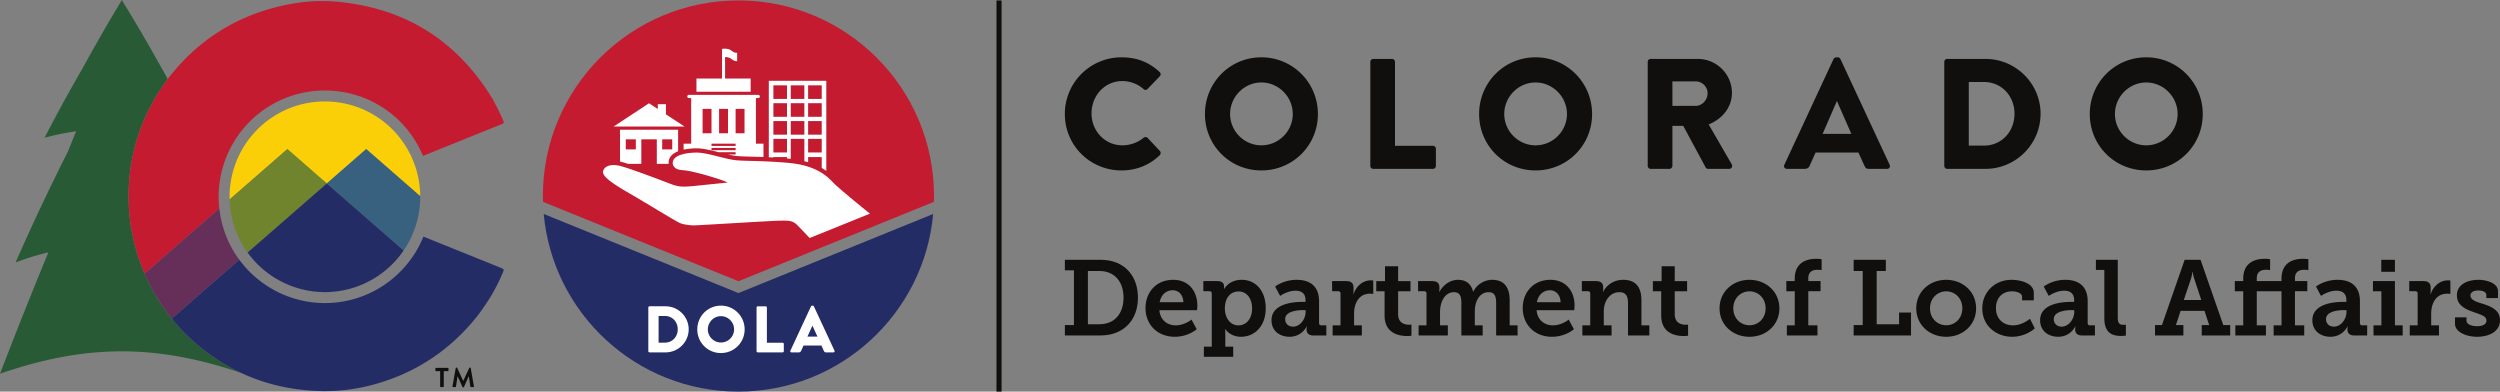
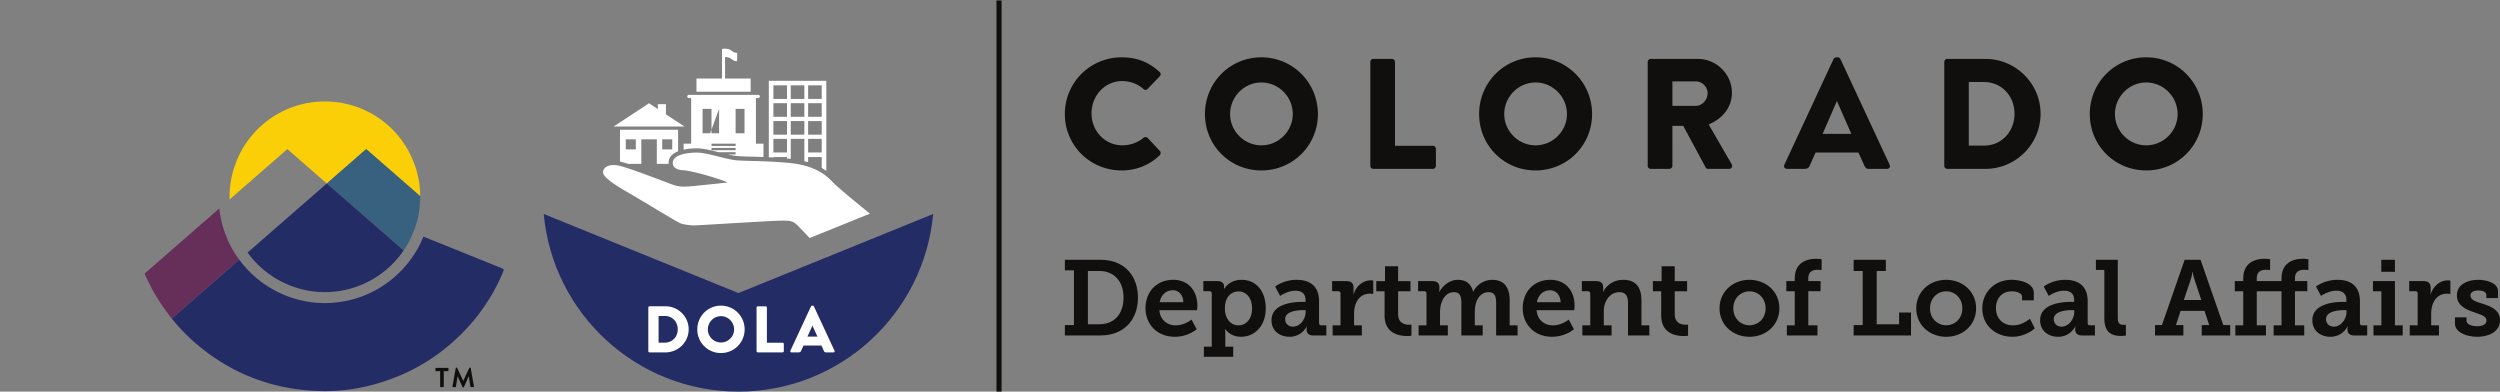
<svg xmlns="http://www.w3.org/2000/svg" height="132.147" width="843.653">
  <rect width="100%" height="100%" fill="#808080" stroke="none" />
  <path d="M378.744 27.356c2.596 0 5.197.952 7.153 2.704a.929.929 0 001.328 0l4.138-4.298c.42-.427.42-1.055-.055-1.49-3.604-3.272-7.524-4.925-12.827-4.925a19.09 19.09 0 00-19.138 19.138c0 10.609 8.529 19.031 19.138 19.031 4.719 0 9.274-1.639 12.882-5.14.376-.374.42-1.056.048-1.437l-4.132-4.398c-.318-.367-1.01-.367-1.382-.046-1.901 1.643-4.614 2.545-7.101 2.545-5.99 0-10.447-4.884-10.447-10.768 0-5.933 4.406-10.916 10.395-10.916M425.655 49.044c-5.776 0-10.544-4.771-10.544-10.559 0-5.828 4.768-10.652 10.544-10.652 5.838 0 10.605 4.824 10.605 10.652 0 5.788-4.767 10.559-10.605 10.559m0-29.7c-10.604 0-19.031 8.537-19.031 19.141 0 10.609 8.427 19.031 19.03 19.031 10.606 0 19.087-8.422 19.087-19.03 0-10.605-8.481-19.142-19.086-19.142M483.548 49.199h-12.79v-28.31c0-.54-.475-1.008-1.003-1.008h-6.316a.998.998 0 00-1.006 1.009v35.093c0 .527.42 1.005 1.006 1.005h20.109c.584 0 1.01-.478 1.01-1.005v-5.779c0-.531-.426-1.005-1.01-1.005M518.179 49.044c-5.784 0-10.554-4.771-10.554-10.559 0-5.828 4.77-10.652 10.554-10.652 5.833 0 10.612 4.824 10.612 10.652 0 5.788-4.779 10.559-10.612 10.559m0-29.7c-10.608 0-19.034 8.537-19.034 19.141 0 10.609 8.426 19.031 19.034 19.031 10.612 0 19.088-8.422 19.088-19.03 0-10.605-8.476-19.142-19.088-19.142M572.219 35.73h-7.847v-8.27h7.847c2.176 0 4.03 1.801 4.03 4.025 0 2.237-1.854 4.245-4.03 4.245m4.398 6.26c4.614-1.864 7.843-5.785 7.843-10.66 0-6.303-5.197-11.449-11.545-11.449H557.05a.993.993 0 00-1.007 1.005v35.097a1 1 0 001.007 1.005h6.312c.521 0 1.009-.478 1.009-1.005V42.467h3.656l7.575 14.043c.097.213.429.478.848.478h7.045c.904 0 1.272-.835.904-1.533l-7.783-13.465M669.479 49.141h-5.092v-21.47h5.092c5.981 0 10.338 4.71 10.338 10.705 0 6.047-4.357 10.765-10.338 10.765m.528-29.26h-12.931c-.528 0-.957.468-.957 1.005v35.092c0 .532.429 1.006.957 1.006h12.93c10.234 0 18.606-8.314 18.606-18.608 0-10.177-8.372-18.495-18.605-18.495M724.264 49.044c-5.787 0-10.556-4.771-10.556-10.559 0-5.828 4.77-10.652 10.556-10.652 5.828 0 10.597 4.824 10.597 10.652 0 5.788-4.769 10.559-10.597 10.559m0-29.7c-10.613 0-19.043 8.537-19.043 19.141 0 10.609 8.43 19.031 19.043 19.031 10.597 0 19.079-8.422 19.079-19.03 0-10.605-8.482-19.142-19.079-19.142M615.063 45.184l4.824-11.113 4.876 11.113zm6.017-25.25c-.159-.324-.52-.59-.892-.59h-.535c-.378 0-.748.266-.909.59L602.149 55.6c-.328.7.102 1.383.899 1.383h5.832c1.059 0 1.536-.324 1.903-1.27l1.909-4.24h14.45l1.902 4.185c.54 1.146.757 1.325 1.85 1.325h5.883c.8 0 1.227-.684.903-1.383l-16.6-35.668M338.001 132.147h-1.73v-132H338v132M370.22 109.437c1.62 0 2.916-.144 4.176-.649 2.915-1.187 4.75-4.174 4.75-8.349 0-4.318-1.942-7.27-4.931-8.422-1.295-.503-2.483-.576-3.995-.576h-3.095v17.996zm-10.868.251h3.059V91.226h-3.059v-3.564H370.4c2.052 0 3.672.109 5.327.612 4.968 1.475 8.278 5.866 8.278 12.165 0 6.046-3.06 10.401-7.917 12.021-1.728.611-3.528.755-5.652.755h-11.084v-3.527M399.344 101.987c-.072-2.52-1.62-4.032-3.563-4.032-2.34 0-3.994 1.62-4.426 4.032zm-3.455-7.558c5.291 0 8.17 3.85 8.17 8.71 0 .539-.108 1.547-.108 1.547h-12.704c.288 3.383 2.736 5.11 5.506 5.11 2.987 0 5.327-1.942 5.327-1.942l1.763 3.238s-2.807 2.556-7.415 2.556c-6.081 0-9.86-4.39-9.86-9.61 0-5.65 3.815-9.61 9.321-9.61M417.921 109.796c2.518 0 4.607-2.05 4.607-5.686 0-3.49-1.873-5.76-4.572-5.76-2.375 0-4.607 1.729-4.607 5.797 0 2.842 1.583 5.65 4.572 5.65zm-8.998 7.198V99.071c0-.504-.288-.792-.792-.792h-2.051V94.86h4.715c1.69 0 2.266.792 2.266 1.728v.108c0 .432-.036.828-.036.828h.072s1.584-3.095 5.903-3.095c4.967 0 8.135 3.922 8.135 9.61 0 5.829-3.564 9.61-8.387 9.61-3.635 0-5.29-2.592-5.29-2.592h-.073s.108.647.108 1.583v4.354h2.663v3.42h-9.896v-3.42h2.663M436.353 110.228c2.483 0 4.247-2.663 4.247-4.967v-.61h-.756c-1.8 0-6.153.287-6.153 3.058 0 1.367.97 2.52 2.662 2.52zm3.06-8.35h1.151v-.612c0-2.338-1.475-3.166-3.383-3.166-2.736 0-5.182 1.763-5.182 1.763l-1.692-3.167s2.842-2.267 7.27-2.267c4.931 0 7.558 2.555 7.558 7.233v7.343c0 .54.289.791.792.791h1.656v3.42h-4.32c-1.691 0-2.339-.9-2.339-1.944v-.215c0-.577.108-.936.108-.936h-.072s-1.547 3.527-5.795 3.527c-3.13 0-6.081-1.836-6.081-5.58 0-5.614 7.377-6.19 10.33-6.19M449.71 109.796h2.663V99.071c0-.504-.286-.792-.79-.792h-2.052V94.86h4.785c1.62 0 2.448.684 2.448 2.232v1.08c0 .683-.07 1.152-.07 1.152h.07c.83-2.628 3.024-4.715 5.83-4.715.433 0 .829.072.829.072v4.498s-.468-.071-1.116-.071c-3.708 0-5.363 3.24-5.363 6.693v3.995h2.628v3.42h-9.863v-3.42M467.243 98.28h-2.808v-3.42h2.95v-5.002h4.428v5.002h4.174v3.42h-4.174v7.737c0 3.132 2.375 3.564 3.67 3.564.504 0 .829-.036.829-.036v3.742s-.576.108-1.404.108c-2.592 0-7.665-.755-7.665-6.91V98.28M478.725 109.796h2.664v-10.76c0-.504-.288-.757-.792-.757h-2.052V94.86h4.787c1.62 0 2.412.756 2.412 2.052v.828c0 .396-.072.792-.072.792h.072c.936-1.872 3.239-4.103 6.263-4.103 2.554 0 4.39 1.187 5.11 3.995h.072c1.008-2.16 3.455-3.995 6.37-3.995 3.706 0 5.902 2.159 5.902 6.982v8.385h2.664v3.42h-7.234v-10.942c0-2.087-.396-3.67-2.519-3.67-3.132 0-4.679 3.131-4.679 6.514v4.678h2.663v3.42h-7.199v-10.942c0-1.979-.324-3.67-2.482-3.67-3.24 0-4.715 3.419-4.715 6.73v4.462h2.628v3.42h-9.863v-3.42M526.639 101.987c-.072-2.52-1.62-4.032-3.563-4.032-2.34 0-3.995 1.62-4.427 4.032zm-3.455-7.558c5.29 0 8.17 3.85 8.17 8.71 0 .539-.109 1.547-.109 1.547H518.54c.288 3.383 2.736 5.11 5.507 5.11 2.988 0 5.326-1.942 5.326-1.942l1.764 3.238s-2.808 2.556-7.414 2.556c-6.082 0-9.86-4.39-9.86-9.61 0-5.65 3.814-9.61 9.321-9.61M533.985 109.796h2.664V99.071c0-.504-.288-.792-.792-.792h-2.05V94.86h4.821c1.62 0 2.376.756 2.376 2.052v.828c0 .396-.073.792-.073.792h.073c.215-.577 2.159-4.103 6.765-4.103 3.924 0 6.156 2.122 6.156 6.982v8.385h2.663v3.42h-7.199v-10.869c0-2.232-.612-3.743-2.914-3.743-3.312 0-5.256 3.167-5.256 6.37v4.822h2.628v3.42h-9.862v-3.42M560.59 98.28h-2.809v-3.42h2.952v-5.002h4.426v5.002h4.176v3.42h-4.176v7.737c0 3.132 2.377 3.564 3.672 3.564.504 0 .826-.036.826-.036v3.742s-.574.108-1.402.108c-2.592 0-7.666-.755-7.666-6.91V98.28M590.395 109.76c2.952 0 5.434-2.302 5.434-5.722 0-3.383-2.482-5.722-5.434-5.722-2.987 0-5.47 2.339-5.47 5.722 0 3.42 2.483 5.722 5.47 5.722zm-.036-15.331c5.614 0 10.113 3.995 10.113 9.61 0 5.65-4.499 9.61-10.077 9.61-5.615 0-10.114-3.96-10.114-9.61 0-5.615 4.499-9.61 10.078-9.61M602.997 109.796h2.663V98.28h-2.843V94.86h2.843v-.827c0-5.938 4.752-6.695 7.199-6.695 1.078 0 1.872.145 1.872.145v3.67s-.47-.108-1.404-.108c-1.044 0-3.096.216-3.096 2.88v.935h4.14v3.42h-4.14v11.516h3.096v3.42h-10.33v-3.42M625.533 109.688h3.059V91.441h-3.059v-3.779h10.868v3.779h-3.094v17.996h7.558v-3.96h4.031v7.738h-19.363v-3.527M656.779 109.76c2.95 0 5.433-2.302 5.433-5.722 0-3.383-2.483-5.722-5.433-5.722-2.988 0-5.471 2.339-5.471 5.722 0 3.42 2.483 5.722 5.47 5.722zm-.036-15.331c5.614 0 10.113 3.995 10.113 9.61 0 5.65-4.499 9.61-10.077 9.61-5.615 0-10.114-3.96-10.114-9.61 0-5.615 4.499-9.61 10.078-9.61M678.81 94.429c3.06 0 7.522 1.152 7.522 4.391v2.52h-3.96v-1.225c0-1.224-1.87-1.799-3.417-1.799-3.348 0-5.399 2.304-5.399 5.65 0 3.78 2.627 5.83 5.759 5.83 2.59 0 4.714-1.438 5.722-2.231l1.619 3.24c-1.26 1.187-4.103 2.843-7.593 2.843-5.363 0-10.114-3.636-10.114-9.574 0-5.47 4.21-9.645 9.862-9.645M695.73 110.228c2.483 0 4.249-2.663 4.249-4.967v-.61h-.758c-1.798 0-6.153.287-6.153 3.058 0 1.367.97 2.52 2.663 2.52zm3.06-8.35h1.151v-.612c0-2.338-1.474-3.166-3.382-3.166-2.736 0-5.183 1.763-5.183 1.763l-1.692-3.167s2.844-2.267 7.27-2.267c4.931 0 7.558 2.555 7.558 7.233v7.343c0 .54.29.791.793.791h1.655v3.42h-4.319c-1.692 0-2.34-.9-2.34-1.944v-.215c0-.577.108-.936.108-.936h-.072s-1.546 3.527-5.794 3.527c-3.131 0-6.082-1.836-6.082-5.58 0-5.614 7.378-6.19 10.33-6.19M710.132 91.082h-2.843v-3.42h7.378v19.435c0 1.656.36 2.52 1.872 2.52.502 0 .864-.036.864-.036v3.67s-.756.11-1.656.11c-2.916 0-5.615-.973-5.615-5.976V91.082M742.852 101.232l-2.41-7.235c-.397-1.26-.469-2.232-.469-2.232h-.108s-.108.972-.468 2.232l-2.448 7.235zm-15.62 8.456h2.34l7.667-22.026h5.361l7.665 22.026h2.34v3.527h-9.609v-3.527h2.52l-1.584-4.786h-8.061l-1.584 4.786h2.52v3.527h-9.575v-3.527M754.34 109.796h2.663V98.28h-2.843V94.86h2.843v-.827c0-5.938 4.752-6.695 7.198-6.695 1.079 0 1.872.145 1.872.145v3.67s-.469-.108-1.404-.108c-1.044 0-3.096.216-3.096 2.88v.935h8.351v-.827c0-5.938 4.715-6.695 7.163-6.695 1.114 0 1.906.145 1.906.145v3.67s-.468-.108-1.402-.108c-1.046 0-3.132.216-3.132 2.88v.935h4.174v3.42h-4.174v11.516h3.132v3.42H767.26v-3.42h2.664V98.28h-8.35v11.517h3.095v3.42H754.34v-3.42M787.601 110.228c2.484 0 4.248-2.663 4.248-4.967v-.61h-.756c-1.8 0-6.154.287-6.154 3.058 0 1.367.972 2.52 2.662 2.52zm3.06-8.35h1.152v-.612c0-2.338-1.476-3.166-3.384-3.166-2.734 0-5.181 1.763-5.181 1.763l-1.693-3.167s2.844-2.267 7.27-2.267c4.932 0 7.558 2.555 7.558 7.233v7.343c0 .54.289.791.793.791h1.655v3.42h-4.319c-1.692 0-2.34-.9-2.34-1.944v-.215c0-.577.108-.936.108-.936h-.072s-1.547 3.527-5.793 3.527c-3.132 0-6.083-1.836-6.083-5.58 0-5.614 7.377-6.19 10.33-6.19M803.587 87.662h4.606v4.068h-4.606zm-2.627 22.134h2.663V98.28h-2.843V94.86h7.413v14.936h2.627v3.42h-9.86v-3.42M813.2 109.796h2.663V99.071c0-.504-.288-.792-.792-.792h-2.051V94.86h4.787c1.62 0 2.446.684 2.446 2.232v1.08a8.39 8.39 0 01-.072 1.152h.072c.828-2.628 3.023-4.715 5.831-4.715.432 0 .828.072.828.072v4.498s-.47-.071-1.116-.071c-3.707 0-5.364 3.24-5.364 6.693v3.995h2.628v3.42h-9.86v-3.42M828.463 107.097h3.886v1.08c0 1.26 1.691 1.907 3.599 1.907 1.836 0 3.132-.647 3.132-1.871 0-1.548-1.728-1.944-4.175-2.843-2.7-.936-5.794-2.196-5.794-5.687 0-3.887 3.886-5.254 7.233-5.254 2.664 0 6.623 1.043 6.623 3.815v2.339h-3.923V99.54c0-.936-1.08-1.512-2.7-1.512-1.439 0-2.663.504-2.663 1.655 0 1.512 1.8 2.124 3.852 2.736 2.807.9 6.118 2.05 6.118 5.65 0 3.707-3.527 5.58-7.738 5.58-3.348 0-7.45-1.44-7.45-4.428v-2.124" fill="#100f0d" />
-   <path d="M315.148 68.115c.02-.655.05-1.307.05-1.968 0-36.45-29.549-65.999-66-65.999-36.45 0-66 29.55-66 66 0 .66.031 1.312.051 1.967l65.95 26.782 65.949-26.782" fill="#c41b31" />
  <path d="M249.199 98.893l-.696-.282-65.015-26.402c3.061 33.607 31.305 59.938 65.71 59.938 34.406 0 62.649-26.33 65.711-59.938L249.2 98.893" fill="#242c66" />
-   <path d="M224.38 115.627c2.51 0 4.333-1.977 4.333-4.51 0-2.51-1.822-4.488-4.333-4.488h-2.132v8.998zm-5.597-11.84c0-.223.177-.423.4-.423h5.42c4.288 0 7.798 3.488 7.798 7.753 0 4.31-3.51 7.798-7.798 7.798h-5.42c-.223 0-.4-.2-.4-.421v-14.708M243.288 115.583c2.444 0 4.443-2 4.443-4.421 0-2.444-1.999-4.466-4.443-4.466-2.421 0-4.421 2.022-4.421 4.466 0 2.422 2 4.42 4.421 4.42zm0-12.442a7.983 7.983 0 017.997 8.02c0 4.444-3.554 7.977-7.997 7.977a7.927 7.927 0 01-7.976-7.976c0-4.444 3.532-8.02 7.976-8.02M255.308 103.786c0-.222.177-.422.421-.422h2.644c.222 0 .423.2.423.422v11.864h5.288c.244 0 .421.2.421.422v2.422a.421.421 0 01-.421.421h-8.355a.421.421 0 01-.421-.421v-14.708M275.859 113.584l-1.69-3.667h-.021l-1.665 3.667zm-9.131 4.754l6.953-14.952a.452.452 0 01.378-.245h.222a.45.45 0 01.378.245l6.953 14.952c.135.288-.044.577-.377.577h-2.467c-.399 0-.576-.133-.777-.555l-.799-1.755h-6.043l-.8 1.777a.829.829 0 01-.801.533h-2.443c-.333 0-.512-.289-.377-.577M281.045 61.497c-2.489-2.715-6.493-5.78-15.018-6.534-8.524-.754-13.42-.556-17.343-.858-3.923-.302-10.119-2.763-14.116-2.612-3.999.15-6.327 1.028-7.157 2.234-.83 1.208-.528 3.546 2.942 3.697 3.47.15 13.82 3.347 15.178 4.177 0 0-4.919.5-9.974 1.028-5.053.528-6.41.528-9.353-.604-2.943-1.131-14.181-5.431-17.275-6.11-3.093-.679-5.129.302-5.43 1.962-.303 1.66 3.318 4.148 8.825 7.317 5.507 3.168 15.841 9.58 17.199 10.108 1.358.528 3.394.754 4.753.754 1.357 0 26.692-1.601 29.257-1.601 2.564 0 3.886-.114 5.507 1.508a304.42 304.42 0 014.187 4.362l20.333-8.222c-4.276-3.466-11.159-9.126-12.515-10.606M253.313 26.505h-8.629v-7.259c.625.009 1.417.124 2.01.561 1.145.845 1.386.814 2.066.845V17.835c-.68-.032-.921 0-2.067-.845-1.145-.846-3.036-.487-3.036-.487l.019.025h-.019v9.977h-8.629v4.44h18.285v-4.44M237.092 36.741h3.01v8.221h-3.01zm5.573 0h3.01v8.221h-3.01zm5.575 12.501h-8.139v-.77h8.139zm0-12.5h3.01v8.22h-3.01zm0 13.94h-8.139v-.77h8.139zm-13.31-.635c2.24 0 4.92.644 7.547 1.306h5.763v.77h-2.61c1.163.265 2.246.476 3.163.547 1.47.112 3.076.154 4.966.203 1.176.03 2.46.064 3.884.118v-4.518h-2.547V33.1h.821c.274 0 .494-.244.494-.545 0-.3-.22-.544-.494-.544h-23.493c-.272 0-.493.244-.493.544 0 .301.221.545.493.545h.821v15.373h-2.548v2.023c1.104-.235 2.367-.388 3.816-.442l.418-.007" fill="#fff" />
+   <path d="M224.38 115.627c2.51 0 4.333-1.977 4.333-4.51 0-2.51-1.822-4.488-4.333-4.488h-2.132v8.998zm-5.597-11.84c0-.223.177-.423.4-.423h5.42c4.288 0 7.798 3.488 7.798 7.753 0 4.31-3.51 7.798-7.798 7.798h-5.42c-.223 0-.4-.2-.4-.421v-14.708M243.288 115.583c2.444 0 4.443-2 4.443-4.421 0-2.444-1.999-4.466-4.443-4.466-2.421 0-4.421 2.022-4.421 4.466 0 2.422 2 4.42 4.421 4.42zm0-12.442a7.983 7.983 0 017.997 8.02c0 4.444-3.554 7.977-7.997 7.977a7.927 7.927 0 01-7.976-7.976c0-4.444 3.532-8.02 7.976-8.02M255.308 103.786c0-.222.177-.422.421-.422h2.644c.222 0 .423.2.423.422v11.864h5.288c.244 0 .421.2.421.422v2.422a.421.421 0 01-.421.421h-8.355a.421.421 0 01-.421-.421v-14.708M275.859 113.584l-1.69-3.667h-.021l-1.665 3.667zm-9.131 4.754l6.953-14.952a.452.452 0 01.378-.245h.222a.45.45 0 01.378.245l6.953 14.952c.135.288-.044.577-.377.577h-2.467c-.399 0-.576-.133-.777-.555l-.799-1.755h-6.043l-.8 1.777a.829.829 0 01-.801.533h-2.443c-.333 0-.512-.289-.377-.577M281.045 61.497c-2.489-2.715-6.493-5.78-15.018-6.534-8.524-.754-13.42-.556-17.343-.858-3.923-.302-10.119-2.763-14.116-2.612-3.999.15-6.327 1.028-7.157 2.234-.83 1.208-.528 3.546 2.942 3.697 3.47.15 13.82 3.347 15.178 4.177 0 0-4.919.5-9.974 1.028-5.053.528-6.41.528-9.353-.604-2.943-1.131-14.181-5.431-17.275-6.11-3.093-.679-5.129.302-5.43 1.962-.303 1.66 3.318 4.148 8.825 7.317 5.507 3.168 15.841 9.58 17.199 10.108 1.358.528 3.394.754 4.753.754 1.357 0 26.692-1.601 29.257-1.601 2.564 0 3.886-.114 5.507 1.508a304.42 304.42 0 014.187 4.362l20.333-8.222c-4.276-3.466-11.159-9.126-12.515-10.606M253.313 26.505h-8.629v-7.259c.625.009 1.417.124 2.01.561 1.145.845 1.386.814 2.066.845V17.835c-.68-.032-.921 0-2.067-.845-1.145-.846-3.036-.487-3.036-.487l.019.025h-.019v9.977h-8.629v4.44h18.285v-4.44M237.092 36.741h3.01v8.221h-3.01zm5.573 0v8.221h-3.01zm5.575 12.501h-8.139v-.77h8.139zm0-12.5h3.01v8.22h-3.01zm0 13.94h-8.139v-.77h8.139zm-13.31-.635c2.24 0 4.92.644 7.547 1.306h5.763v.77h-2.61c1.163.265 2.246.476 3.163.547 1.47.112 3.076.154 4.966.203 1.176.03 2.46.064 3.884.118v-4.518h-2.547V33.1h.821c.274 0 .494-.244.494-.545 0-.3-.22-.544-.494-.544h-23.493c-.272 0-.493.244-.493.544 0 .301.221.545.493.545h.821v15.373h-2.548v2.023c1.104-.235 2.367-.388 3.816-.442l.418-.007" fill="#fff" />
  <path d="M260.988 46.867h4.592v4.592h-4.592zm0-6.015h4.592v4.592h-4.592zm0-6.033h4.592v4.592h-4.592zm0-6.015h4.592v4.592h-4.592zm5.861 12.048h4.592v4.592h-4.592zm0-6.033h4.592v4.592h-4.592zm0-6.015h4.592v4.592h-4.592zm5.862 18.063h4.59v4.592h-4.59zm0-6.015h4.59v4.592h-4.59zm0-6.033h4.59v4.592h-4.59zm0-6.015h4.59v4.592h-4.59zm-11.723 24.193h4.592v.484l.573.047c.24.021.463.051.696.077v-6.738h4.592V54.4c.438.11.862.225 1.27.348v-1.75h4.59v3.68c.559.317 1.071.641 1.544.971V27.261h-19.4v25.81c.499.023 1.012.05 1.543.08v-.154M228.841 42.709h2.174l-6.287-4.119v-3.425h-2.74v1.63l-2.97-1.946-11.967 7.86h21.79M211.176 47.024h3.39v3.39h-3.39zm12.287 0h3.39v3.39h-3.39zM211.965 55.3h4.454v-8.277h5.228V55.3h3.984c-.072-.83.11-1.686.594-2.39.54-.786 1.426-1.405 2.616-1.871v-7.265h-19.617v10.732l.015.002c.629.139 1.586.423 2.726.792" fill="#fff" />
-   <path d="M57.979 107.51a66.962 66.962 0 01-5.52-7.996c-.093-.132-.212-.29-.305-.424-1.205-2.21-2.356-4.447-3.362-6.763a57.65 57.65 0 01-.847-2.092c-3.455-8.856-4.937-18.002-4.474-27.493.543-10.338 3.415-20.027 8.524-29.015.04-.132.08-.291.16-.424 1.414-2.274 2.858-4.503 4.46-6.633-.74-1.327-1.522-2.724-2.38-4.25-5.226-9.3-7.86-13.783-13.118-22.415C35.86 8.788 33.225 13.347 28 22.798c-5.234 9.139-7.84 13.876-12.976 23.685 4.228-1.1 6.368-1.538 10.666-2.185-1.094 2.683-1.64 4.032-2.73 6.745A799.197 799.197 0 005.254 88.557c4.368-1.613 6.59-2.293 11.073-3.398A1775.29 1775.29 0 000 126.122c28.882-9.967 52.482-10.097 81.428-.257-5.95-2.778-11.523-6.494-16.698-11.168a64.066 64.066 0 01-6.751-7.187" fill="#285a35" />
  <path d="M109.643 34.237a32.05 32.05 0 00-24.71 11.579l-.164.185c-4.688 5.687-7.298 12.956-7.298 20.408 0 .314.009.606.016.899l19.488-16.995 13.303 11.609 13.303-11.61 18.215 15.894c-.027-4.236-.855-8.33-2.472-12.172-4.999-12.03-16.648-19.797-29.681-19.797" fill="#facf07" />
-   <path d="M51.995 33.727c-5.109 8.988-7.981 18.677-8.524 29.015-.463 9.491 1.02 18.637 4.474 27.493.265.702.556 1.403.847 2.092l25.216-21.983c-.05-.452-.104-.904-.136-1.358a31.68 31.68 0 01-.097-2.577c0-8.309 2.91-16.413 8.193-22.819l.169-.19c6.78-8.153 16.822-12.858 27.506-12.858 14.532 0 27.521 8.661 33.092 22.066l.006.018c8.89-3.604 17.76-7.19 26.652-10.759.596-.251.768-.423.464-1.098-1.085-2.529-2.356-5.017-3.666-7.466a5.086 5.086 0 00-.384-.595C153.8 13.395 136.46 2.686 113.812.582c-6.5-.596-12.946 0-19.313 1.508-15.05 3.548-27.414 11.397-37.063 23.496-.283.356-.55.722-.821 1.084-1.602 2.13-3.046 4.359-4.46 6.633-.08.133-.12.292-.16.424" fill="#c41b31" />
-   <path d="M96.975 50.313L77.487 67.308a32.166 32.166 0 004.603 15.725 34.25 34.25 0 001.46 2.185l26.728-23.296-13.303-11.61" fill="#6f842d" />
  <path d="M78.98 85.031a36.023 36.023 0 01-4.972-14.687L48.792 92.327c1.006 2.316 2.157 4.553 3.362 6.763.093.133.212.292.305.424a66.962 66.962 0 005.52 7.996l.966-.835 21.81-19.023c-.032-.043-.068-.084-.1-.128a36.78 36.78 0 01-1.676-2.493" fill="#662f59" />
  <path d="M169.063 90.407c-8.722-3.54-17.444-7.036-26.176-10.56l-.003.006a35.097 35.097 0 01-3.755 6.949 35.849 35.849 0 01-29.486 15.474c-11.368 0-22.152-5.466-28.888-14.624l-21.81 19.023-.966.835a64.066 64.066 0 006.75 7.187c5.176 4.674 10.748 8.39 16.699 11.168 8.003 3.737 16.695 5.769 26.057 6.08 6.79.251 13.462-.635 20.001-2.568 12.774-3.76 23.482-10.762 32.126-20.928a62.788 62.788 0 001.668-2.065c1.773-2.316 3.388-4.765 4.91-7.294 1.271-2.316 2.489-4.672 3.509-7.12.078-.253.158-.424.212-.557l.078-.212-.078-.33c-.134-.172-.384-.252-.848-.464" fill="#242c66" />
  <path d="M110.278 61.922l25.547 22.277.379.326a31.429 31.429 0 003.253-6.058A31.781 31.781 0 00141.8 66.41c0-.068-.004-.135-.004-.203l-18.215-15.893-13.303 11.609" fill="#38607f" />
  <path d="M110.278 61.922L83.549 85.218l.085.117C89.68 93.633 99.4 98.58 109.643 98.58a32.157 32.157 0 0026.449-13.883c.039-.057.073-.115.112-.172l-.379-.326-25.547-22.277" fill="#242c66" />
  <path d="M148.535 125.25h-1.412a.175.175 0 01-.18-.175v-.76c0-.093.076-.17.18-.17h4.041c.104 0 .18.077.18.17v.76a.175.175 0 01-.18.175h-1.416v5.194c0 .094-.079.18-.177.18h-.858a.186.186 0 01-.178-.18v-5.194M153.797 124.19c.008-.077.063-.14.167-.14h.145c.079 0 .128.037.159.089l2.037 4.37h.028l2.038-4.37c.028-.052.072-.089.158-.089h.148c.102 0 .159.063.167.14l1.09 6.217c.027.13-.046.216-.167.216h-.842c-.081 0-.154-.078-.174-.139l-.55-3.509h-.026l-1.62 3.638c-.016.058-.071.1-.156.1h-.167a.17.17 0 01-.161-.1l-1.636-3.638h-.028l-.536 3.51c-.011.06-.082.138-.167.138h-.832c-.119 0-.197-.085-.176-.216l1.101-6.217" fill="#100f0d" />
</svg>